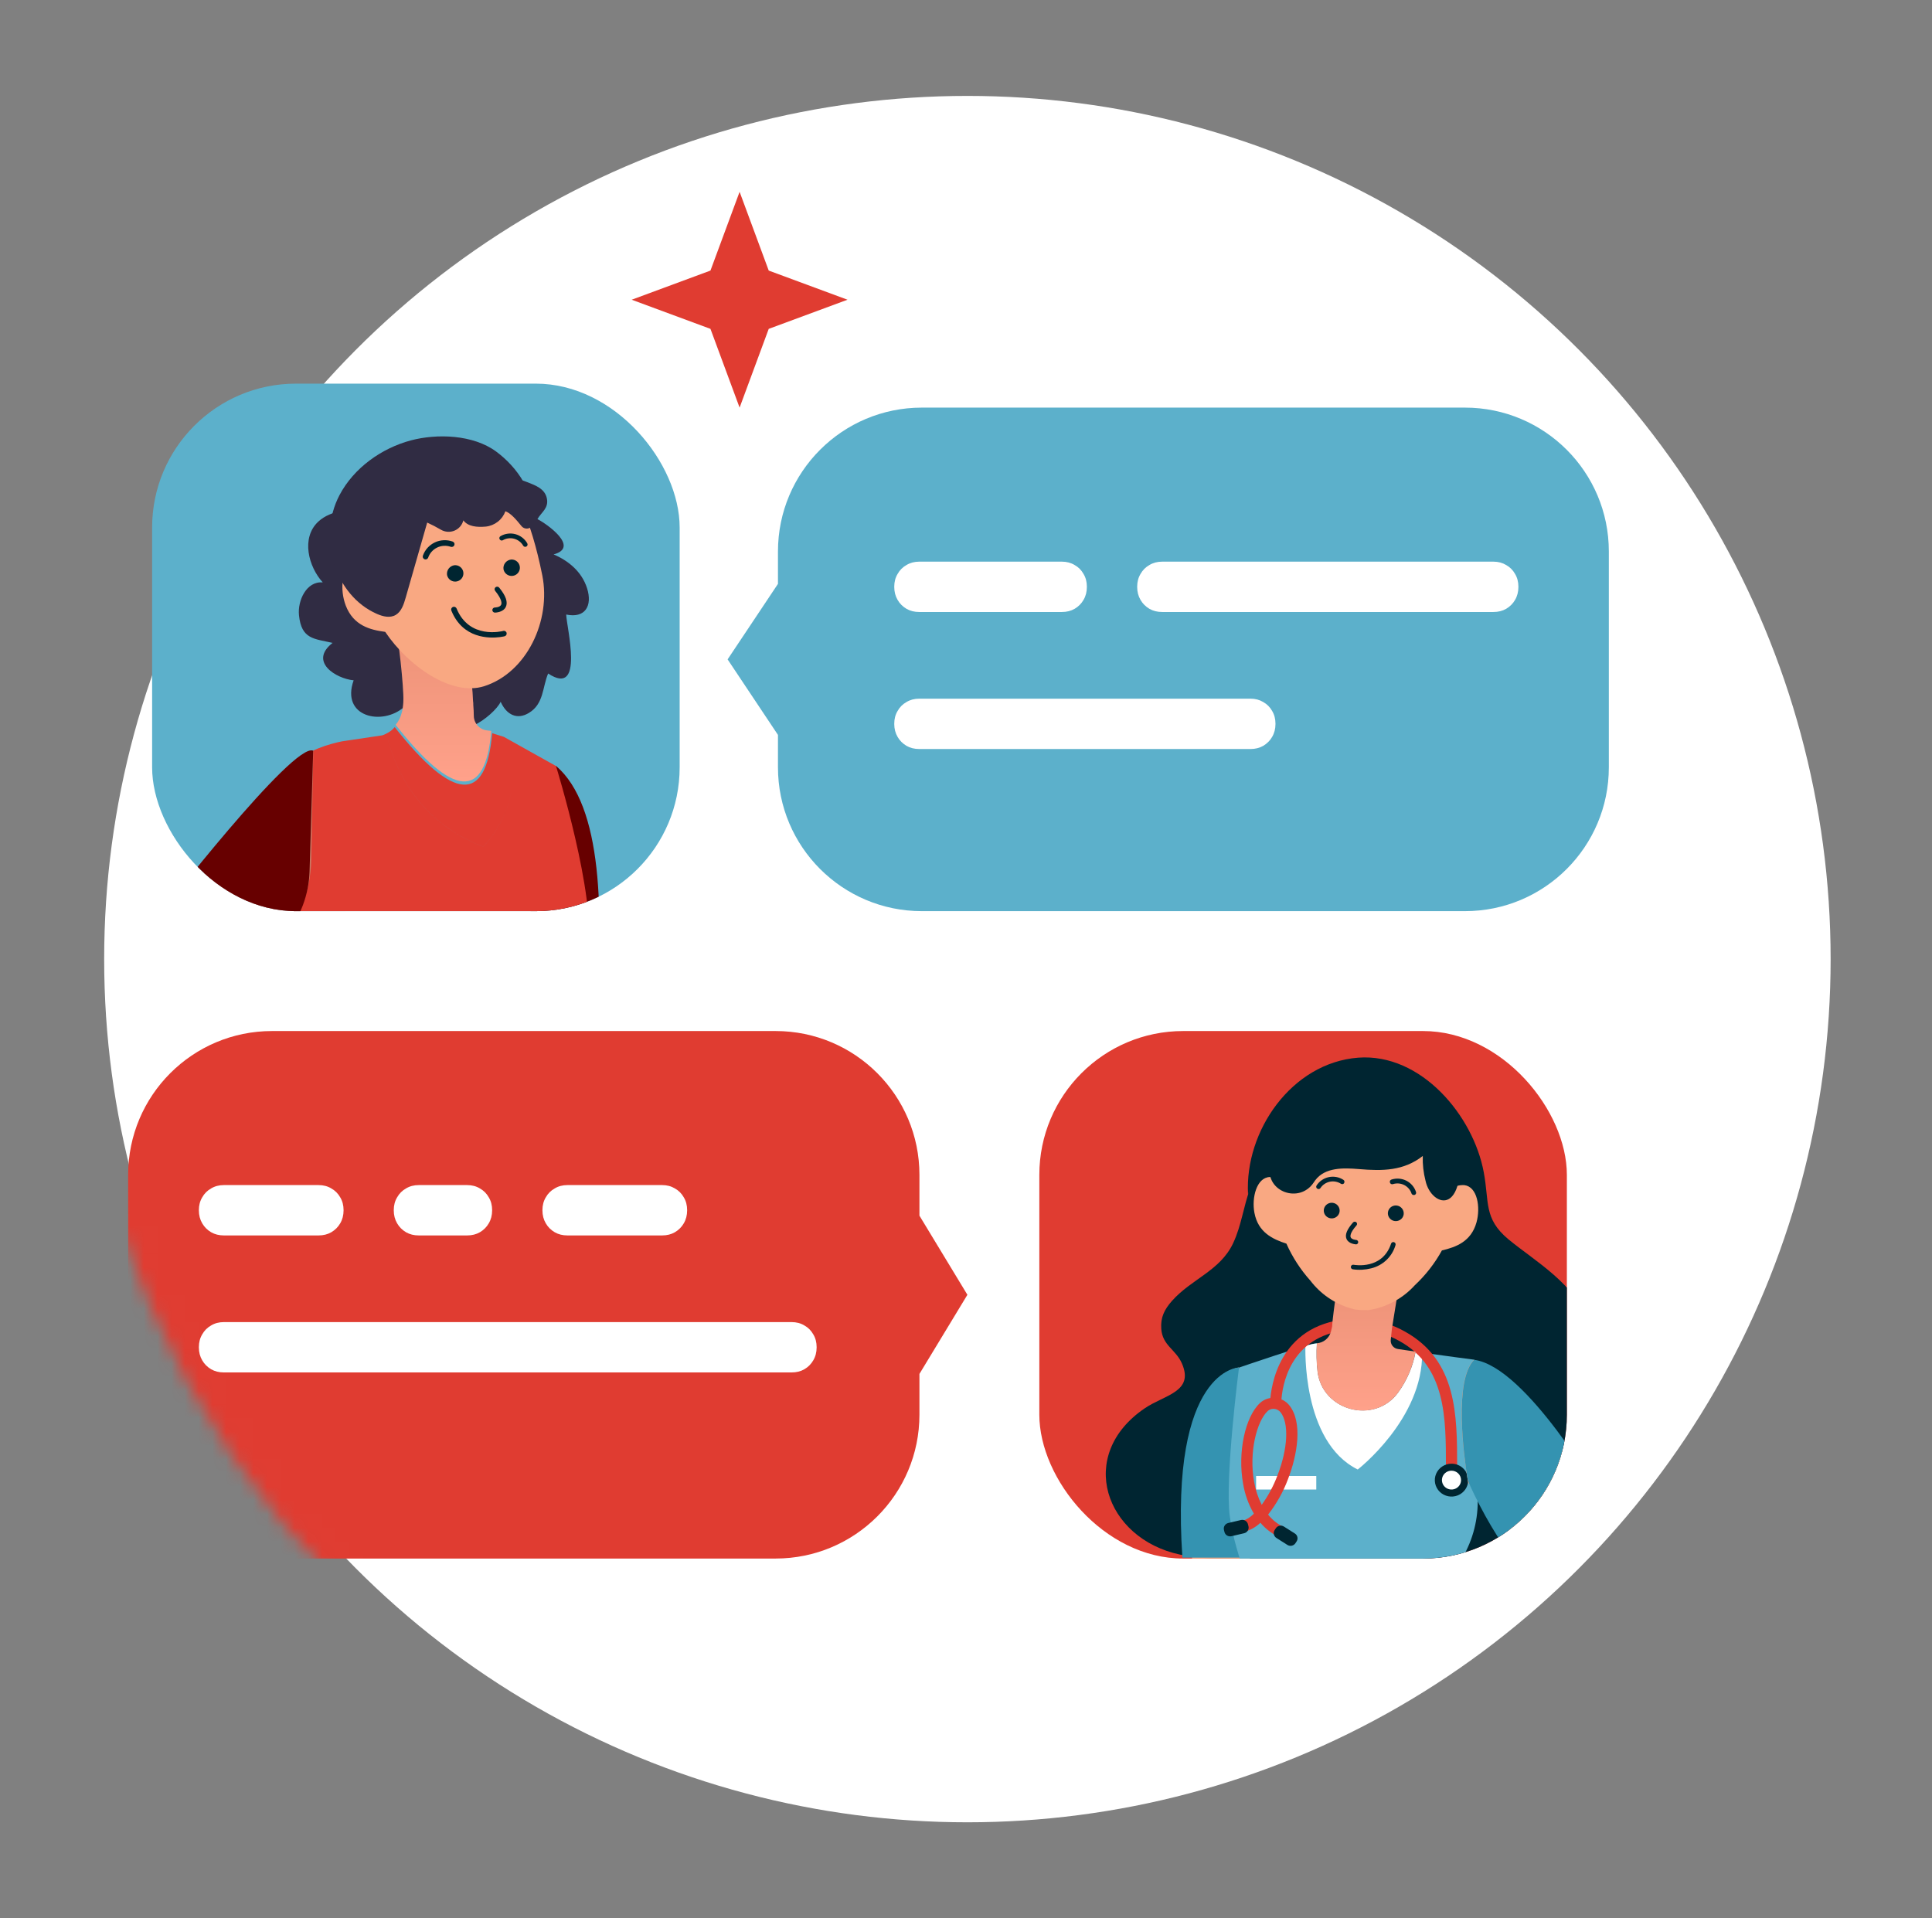
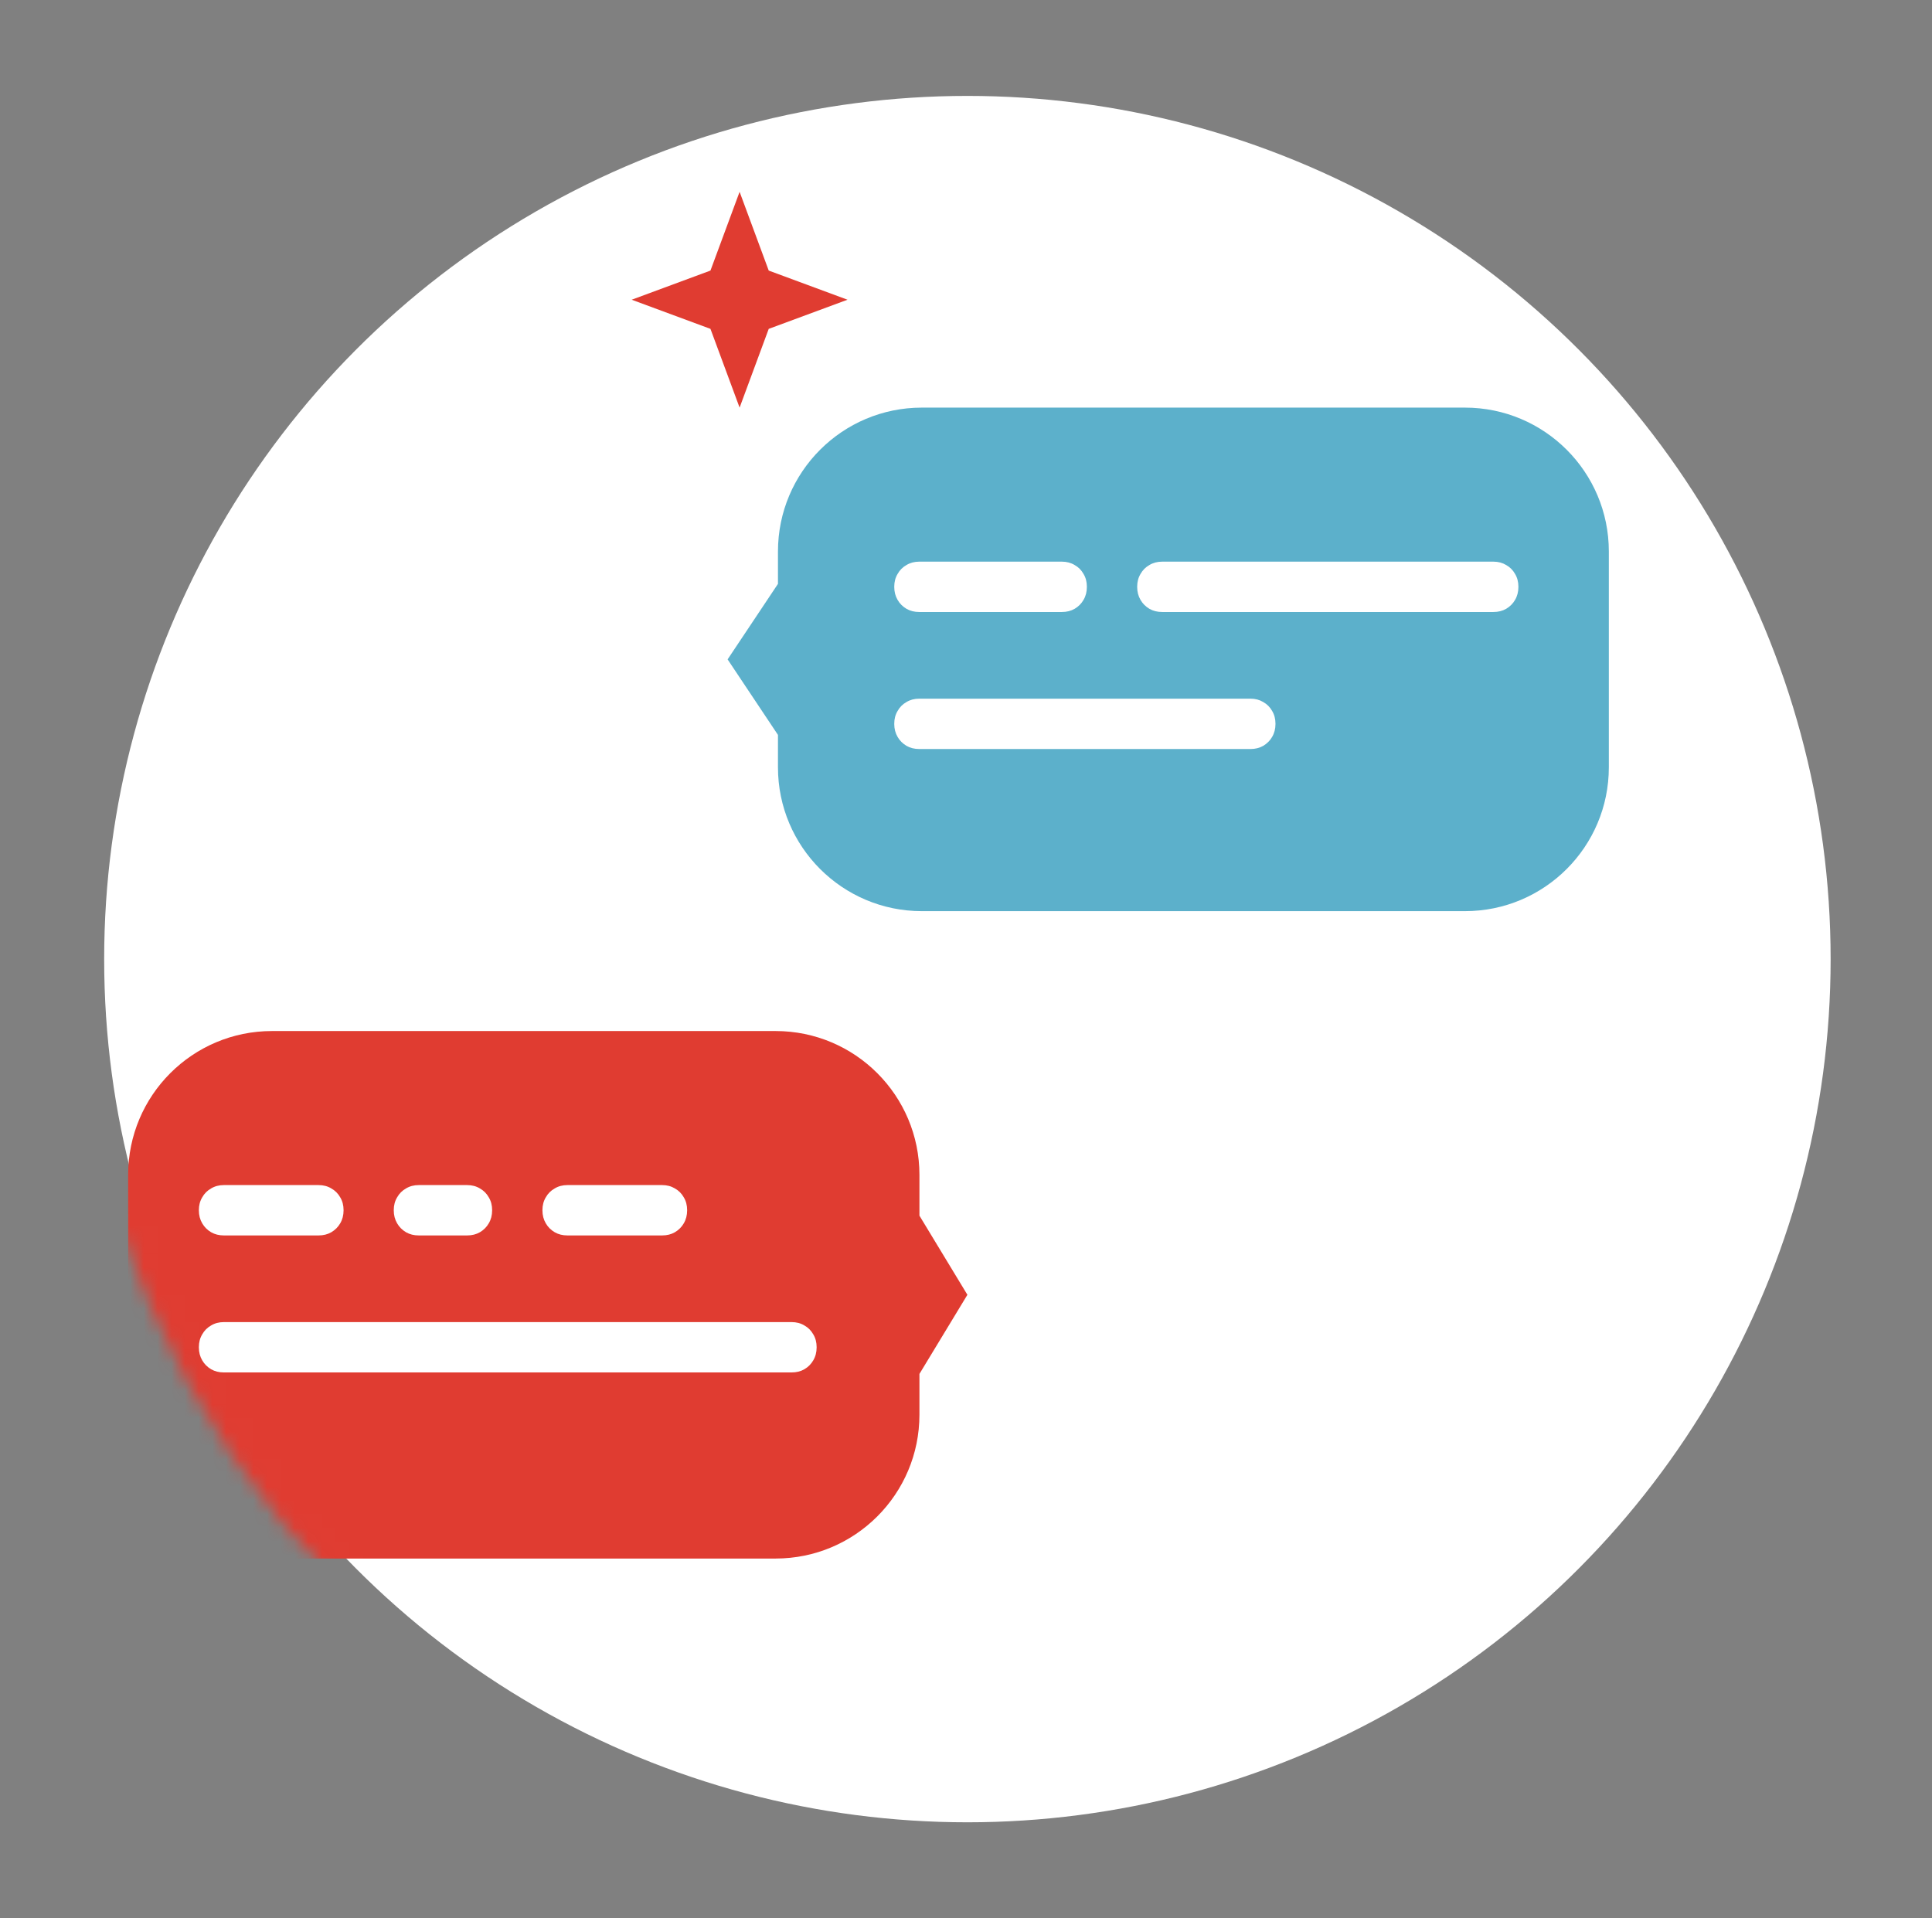
<svg xmlns="http://www.w3.org/2000/svg" width="141" height="140" viewBox="0 0 141 140" fill="none">
  <rect x="0" y="0" width="141" height="140" fill="#808080" stroke="none" />
  <circle cx="70.602" cy="70" r="63" fill="white" />
  <mask id="mask0_3297_14120" style="mask-type:alpha" maskUnits="userSpaceOnUse" x="4" y="5" width="132" height="130">
    <path d="M70.602 133.875C105.879 133.875 134.477 105.277 134.477 70C134.477 34.723 105.879 6.125 70.602 6.125C53.223 6.125 35.457 7.419 22.93 16.125C10.292 24.908 3.22 41.037 6.727 70.053C6.755 105.306 35.342 133.875 70.602 133.875Z" fill="url(#paint0_linear_3297_14120)" stroke="#BDE6F3" stroke-width="1.75" />
  </mask>
  <g mask="url(#mask0_3297_14120)">
    <path d="M65.527 44.13C65.527 43.828 65.597 43.562 65.737 43.331C65.87 43.093 66.055 42.908 66.293 42.775C66.524 42.635 66.79 42.565 67.091 42.565H73.013C73.314 42.565 73.58 42.635 73.811 42.775C74.049 42.908 74.235 43.093 74.368 43.331C74.508 43.562 74.578 43.828 74.578 44.13V44.151C74.578 44.452 74.508 44.721 74.368 44.959C74.235 45.19 74.049 45.376 73.811 45.516C73.58 45.648 73.314 45.715 73.013 45.715H67.091C66.79 45.715 66.524 45.648 66.293 45.516C66.055 45.376 65.87 45.19 65.737 44.959C65.597 44.721 65.527 44.452 65.527 44.151V44.13ZM71.423 44.13C71.423 43.828 71.493 43.562 71.633 43.331C71.766 43.093 71.951 42.908 72.189 42.775C72.42 42.635 72.686 42.565 72.987 42.565H76.011C76.312 42.565 76.578 42.635 76.809 42.775C77.047 42.908 77.233 43.093 77.366 43.331C77.506 43.562 77.576 43.828 77.576 44.13V44.151C77.576 44.452 77.506 44.721 77.366 44.959C77.233 45.19 77.047 45.376 76.809 45.516C76.578 45.648 76.312 45.715 76.011 45.715H72.987C72.686 45.715 72.42 45.648 72.189 45.516C71.951 45.376 71.766 45.19 71.633 44.959C71.493 44.721 71.423 44.452 71.423 44.151V44.13ZM80.723 44.13C80.723 43.828 80.793 43.562 80.933 43.331C81.066 43.093 81.251 42.908 81.489 42.775C81.72 42.635 81.986 42.565 82.287 42.565H88.209C88.51 42.565 88.776 42.635 89.007 42.775C89.245 42.908 89.431 43.093 89.564 43.331C89.704 43.562 89.774 43.828 89.774 44.13V44.151C89.774 44.452 89.704 44.721 89.564 44.959C89.431 45.19 89.245 45.376 89.007 45.516C88.776 45.648 88.51 45.715 88.209 45.715H82.287C81.986 45.715 81.72 45.648 81.489 45.516C81.251 45.376 81.066 45.19 80.933 44.959C80.793 44.721 80.723 44.452 80.723 44.151V44.13ZM86.619 44.13C86.619 43.828 86.689 43.562 86.829 43.331C86.962 43.093 87.147 42.908 87.385 42.775C87.616 42.635 87.882 42.565 88.183 42.565H94.105C94.406 42.565 94.672 42.635 94.903 42.775C95.141 42.908 95.327 43.093 95.46 43.331C95.6 43.562 95.67 43.828 95.67 44.13V44.151C95.67 44.452 95.6 44.721 95.46 44.959C95.327 45.19 95.141 45.376 94.903 45.516C94.672 45.648 94.406 45.715 94.105 45.715H88.183C87.882 45.715 87.616 45.648 87.385 45.516C87.147 45.376 86.962 45.19 86.829 44.959C86.689 44.721 86.619 44.452 86.619 44.151V44.13ZM92.515 44.13C92.515 43.828 92.585 43.562 92.725 43.331C92.858 43.093 93.043 42.908 93.281 42.775C93.512 42.635 93.778 42.565 94.079 42.565H97.103C97.404 42.565 97.67 42.635 97.901 42.775C98.139 42.908 98.325 43.093 98.458 43.331C98.598 43.562 98.668 43.828 98.668 44.13V44.151C98.668 44.452 98.598 44.721 98.458 44.959C98.325 45.19 98.139 45.376 97.901 45.516C97.67 45.648 97.404 45.715 97.103 45.715H94.079C93.778 45.715 93.512 45.648 93.281 45.516C93.043 45.376 92.858 45.19 92.725 44.959C92.585 44.721 92.515 44.452 92.515 44.151V44.13ZM95.519 44.13C95.519 43.828 95.589 43.562 95.729 43.331C95.862 43.093 96.048 42.908 96.286 42.775C96.517 42.635 96.783 42.565 97.084 42.565H103.006C103.307 42.565 103.573 42.635 103.804 42.775C104.042 42.908 104.227 43.093 104.36 43.331C104.5 43.562 104.57 43.828 104.57 44.13V44.151C104.57 44.452 104.5 44.721 104.36 44.959C104.227 45.19 104.042 45.376 103.804 45.516C103.573 45.648 103.307 45.715 103.006 45.715H97.084C96.783 45.715 96.517 45.648 96.286 45.516C96.048 45.376 95.862 45.19 95.729 44.959C95.589 44.721 95.519 44.452 95.519 44.151V44.13ZM65.527 55.13C65.527 54.828 65.597 54.562 65.737 54.331C65.87 54.093 66.055 53.908 66.293 53.775C66.524 53.635 66.79 53.565 67.091 53.565H73.013C73.314 53.565 73.58 53.635 73.811 53.775C74.049 53.908 74.235 54.093 74.368 54.331C74.508 54.562 74.578 54.828 74.578 55.13V55.151C74.578 55.452 74.508 55.721 74.368 55.959C74.235 56.19 74.049 56.376 73.811 56.516C73.58 56.648 73.314 56.715 73.013 56.715H67.091C66.79 56.715 66.524 56.648 66.293 56.516C66.055 56.376 65.87 56.19 65.737 55.959C65.597 55.721 65.527 55.452 65.527 55.151V55.13ZM71.423 55.13C71.423 54.828 71.493 54.562 71.633 54.331C71.766 54.093 71.951 53.908 72.189 53.775C72.42 53.635 72.686 53.565 72.987 53.565H78.909C79.21 53.565 79.476 53.635 79.707 53.775C79.945 53.908 80.131 54.093 80.264 54.331C80.404 54.562 80.474 54.828 80.474 55.13V55.151C80.474 55.452 80.404 55.721 80.264 55.959C80.131 56.19 79.945 56.376 79.707 56.516C79.476 56.648 79.21 56.715 78.909 56.715H72.987C72.686 56.715 72.42 56.648 72.189 56.516C71.951 56.376 71.766 56.19 71.633 55.959C71.493 55.721 71.423 55.452 71.423 55.151V55.13ZM77.319 55.13C77.319 54.828 77.389 54.562 77.529 54.331C77.662 54.093 77.847 53.908 78.085 53.775C78.316 53.635 78.582 53.565 78.883 53.565H81.907C82.208 53.565 82.474 53.635 82.705 53.775C82.943 53.908 83.129 54.093 83.262 54.331C83.402 54.562 83.472 54.828 83.472 55.13V55.151C83.472 55.452 83.402 55.721 83.262 55.959C83.129 56.19 82.943 56.376 82.705 56.516C82.474 56.648 82.208 56.715 81.907 56.715H78.883C78.582 56.715 78.316 56.648 78.085 56.516C77.847 56.376 77.662 56.19 77.529 55.959C77.389 55.721 77.319 55.452 77.319 55.151V55.13ZM80.323 55.13C80.323 54.828 80.393 54.562 80.533 54.331C80.666 54.093 80.851 53.908 81.089 53.775C81.32 53.635 81.586 53.565 81.887 53.565H87.809C88.11 53.565 88.376 53.635 88.607 53.775C88.845 53.908 89.031 54.093 89.164 54.331C89.304 54.562 89.374 54.828 89.374 55.13V55.151C89.374 55.452 89.304 55.721 89.164 55.959C89.031 56.19 88.845 56.376 88.607 56.516C88.376 56.648 88.11 56.715 87.809 56.715H81.887C81.586 56.715 81.32 56.648 81.089 56.516C80.851 56.376 80.666 56.19 80.533 55.959C80.393 55.721 80.323 55.452 80.323 55.151V55.13Z" fill="#002531" />
    <path d="M20.027 91.379C20.027 91.079 20.097 90.812 20.237 90.582C20.37 90.344 20.555 90.158 20.793 90.025C21.024 89.885 21.29 89.815 21.591 89.815H27.513C27.814 89.815 28.08 89.885 28.311 90.025C28.549 90.158 28.735 90.344 28.868 90.582C29.008 90.812 29.078 91.079 29.078 91.379V91.4C29.078 91.701 29.008 91.971 28.868 92.209C28.735 92.44 28.549 92.626 28.311 92.766C28.08 92.898 27.814 92.965 27.513 92.965H21.591C21.29 92.965 21.024 92.898 20.793 92.766C20.555 92.626 20.37 92.44 20.237 92.209C20.097 91.971 20.027 91.701 20.027 91.4V91.379ZM32.218 91.379C32.218 91.079 32.288 90.812 32.428 90.582C32.562 90.344 32.747 90.158 32.985 90.025C33.216 89.885 33.482 89.815 33.783 89.815H36.807C37.108 89.815 37.374 89.885 37.605 90.025C37.843 90.158 38.029 90.344 38.161 90.582C38.301 90.812 38.371 91.079 38.371 91.379V91.4C38.371 91.701 38.301 91.971 38.161 92.209C38.029 92.44 37.843 92.626 37.605 92.766C37.374 92.898 37.108 92.965 36.807 92.965H33.783C33.482 92.965 33.216 92.898 32.985 92.766C32.747 92.626 32.562 92.44 32.428 92.209C32.288 91.971 32.218 91.701 32.218 91.4V91.379ZM41.519 91.379C41.519 91.079 41.589 90.812 41.729 90.582C41.862 90.344 42.047 90.158 42.285 90.025C42.516 89.885 42.782 89.815 43.083 89.815H49.005C49.306 89.815 49.572 89.885 49.803 90.025C50.041 90.158 50.227 90.344 50.36 90.582C50.5 90.812 50.57 91.079 50.57 91.379V91.4C50.57 91.701 50.5 91.971 50.36 92.209C50.227 92.44 50.041 92.626 49.803 92.766C49.572 92.898 49.306 92.965 49.005 92.965H43.083C42.782 92.965 42.516 92.898 42.285 92.766C42.047 92.626 41.862 92.44 41.729 92.209C41.589 91.971 41.519 91.701 41.519 91.4V91.379ZM20.027 102.379C20.027 102.078 20.097 101.812 20.237 101.581C20.37 101.343 20.555 101.158 20.793 101.025C21.024 100.885 21.29 100.815 21.591 100.815H27.513C27.814 100.815 28.08 100.885 28.311 101.025C28.549 101.158 28.735 101.343 28.868 101.581C29.008 101.812 29.078 102.078 29.078 102.379V102.4C29.078 102.701 29.008 102.971 28.868 103.209C28.735 103.44 28.549 103.625 28.311 103.765C28.08 103.898 27.814 103.965 27.513 103.965H21.591C21.29 103.965 21.024 103.898 20.793 103.765C20.555 103.625 20.37 103.44 20.237 103.209C20.097 102.971 20.027 102.701 20.027 102.4V102.379ZM25.923 102.379C25.923 102.078 25.993 101.812 26.133 101.581C26.266 101.343 26.451 101.158 26.689 101.025C26.92 100.885 27.186 100.815 27.487 100.815H30.511C30.812 100.815 31.078 100.885 31.309 101.025C31.547 101.158 31.733 101.343 31.866 101.581C32.006 101.812 32.076 102.078 32.076 102.379V102.4C32.076 102.701 32.006 102.971 31.866 103.209C31.733 103.44 31.547 103.625 31.309 103.765C31.078 103.898 30.812 103.965 30.511 103.965H27.487C27.186 103.965 26.92 103.898 26.689 103.765C26.451 103.625 26.266 103.44 26.133 103.209C25.993 102.971 25.923 102.701 25.923 102.4V102.379ZM28.927 102.379C28.927 102.078 28.997 101.812 29.137 101.581C29.27 101.343 29.456 101.158 29.694 101.025C29.924 100.885 30.191 100.815 30.491 100.815H36.413C36.715 100.815 36.98 100.885 37.212 101.025C37.45 101.158 37.635 101.343 37.768 101.581C37.908 101.812 37.978 102.078 37.978 102.379V102.4C37.978 102.701 37.908 102.971 37.768 103.209C37.635 103.44 37.45 103.625 37.212 103.765C36.98 103.898 36.715 103.965 36.413 103.965H30.491C30.191 103.965 29.924 103.898 29.694 103.765C29.456 103.625 29.27 103.44 29.137 103.209C28.997 102.971 28.927 102.701 28.927 102.4V102.379ZM34.823 102.379C34.823 102.078 34.893 101.812 35.033 101.581C35.166 101.343 35.351 101.158 35.589 101.025C35.82 100.885 36.086 100.815 36.387 100.815H42.309C42.61 100.815 42.876 100.885 43.107 101.025C43.345 101.158 43.531 101.343 43.664 101.581C43.804 101.812 43.874 102.078 43.874 102.379V102.4C43.874 102.701 43.804 102.971 43.664 103.209C43.531 103.44 43.345 103.625 43.107 103.765C42.876 103.898 42.61 103.965 42.309 103.965H36.387C36.086 103.965 35.82 103.898 35.589 103.765C35.351 103.625 35.166 103.44 35.033 103.209C34.893 102.971 34.823 102.701 34.823 102.4V102.379ZM40.719 102.379C40.719 102.078 40.789 101.812 40.929 101.581C41.062 101.343 41.247 101.158 41.485 101.025C41.716 100.885 41.982 100.815 42.283 100.815H48.205C48.506 100.815 48.772 100.885 49.003 101.025C49.241 101.158 49.427 101.343 49.56 101.581C49.7 101.812 49.77 102.078 49.77 102.379V102.4C49.77 102.701 49.7 102.971 49.56 103.209C49.427 103.44 49.241 103.625 49.003 103.765C48.772 103.898 48.506 103.965 48.205 103.965H42.283C41.982 103.965 41.716 103.898 41.485 103.765C41.247 103.625 41.062 103.44 40.929 103.209C40.789 102.971 40.719 102.701 40.719 102.4V102.379ZM46.615 102.379C46.615 102.078 46.685 101.812 46.825 101.581C46.958 101.343 47.143 101.158 47.381 101.025C47.612 100.885 47.878 100.815 48.179 100.815H51.203C51.504 100.815 51.77 100.885 52.001 101.025C52.239 101.158 52.425 101.343 52.558 101.581C52.698 101.812 52.768 102.078 52.768 102.379V102.4C52.768 102.701 52.698 102.971 52.558 103.209C52.425 103.44 52.239 103.625 52.001 103.765C51.77 103.898 51.504 103.965 51.203 103.965H48.179C47.878 103.965 47.612 103.898 47.381 103.765C47.143 103.625 46.958 103.44 46.825 103.209C46.685 102.971 46.615 102.701 46.615 102.4V102.379ZM49.619 102.379C49.619 102.078 49.689 101.812 49.829 101.581C49.962 101.343 50.148 101.158 50.386 101.025C50.617 100.885 50.883 100.815 51.184 100.815H57.106C57.407 100.815 57.673 100.885 57.904 101.025C58.142 101.158 58.327 101.343 58.46 101.581C58.6 101.812 58.67 102.078 58.67 102.379V102.4C58.67 102.701 58.6 102.971 58.46 103.209C58.327 103.44 58.142 103.625 57.904 103.765C57.673 103.898 57.407 103.965 57.106 103.965H51.184C50.883 103.965 50.617 103.898 50.386 103.765C50.148 103.625 49.962 103.44 49.829 103.209C49.689 102.971 49.619 102.701 49.619 102.4V102.379Z" fill="#002531" />
    <path fill-rule="evenodd" clip-rule="evenodd" d="M56.602 75.25C62.401 75.25 67.102 79.951 67.102 85.75V88.725L70.602 94.5L67.102 100.275V103.25C67.102 109.049 62.401 113.75 56.602 113.75H19.852C14.053 113.75 9.352 109.049 9.352 103.25V85.75C9.352 79.951 14.053 75.25 19.852 75.25H56.602Z" fill="#E03C31" />
    <g clip-path="url(#clip0_3297_14120)">
      <rect x="11.102" y="28" width="38.5" height="38.5" rx="10.5" fill="#5CB0CB" />
      <path d="M23.555 42.508C22.504 41.348 21.963 39.258 23.223 38.076C24.19 37.177 25.621 37.244 26.787 36.874C28.872 36.209 31.002 36.037 33.162 36.037C34.543 36.037 36.175 36.168 37.271 35.151L35.354 34.267C36.207 34.599 37.504 34.804 38.501 35.197C39.064 35.422 39.771 35.663 39.912 36.382C40.053 37.101 39.523 37.367 39.223 37.886C39.862 38.209 42.359 39.937 40.403 40.464C41.447 40.905 42.449 41.695 42.843 42.926C43.26 44.236 42.687 45.142 41.323 44.852C41.34 45.76 42.689 50.926 40.004 49.156C39.58 50.158 39.694 51.371 38.605 52.029C37.747 52.556 36.964 52.177 36.539 51.219C36.071 52.243 32.884 54.575 32.966 52.007C32.222 52.452 31.959 53.442 30.836 53.356C29.971 53.289 29.157 52.617 29.482 51.608C27.907 52.992 24.852 52.346 25.809 49.653C24.527 49.532 22.514 48.296 24.272 46.922C22.938 46.61 21.996 46.676 21.82 44.898C21.713 43.827 22.37 42.399 23.555 42.508Z" fill="#302C43" />
      <path d="M40.585 55.904C43.96 58.795 44.127 66.578 43.388 74.824L31.614 133.611L30.553 137.96L41.825 80.398C41.448 80.473 41.059 80.464 40.687 80.372C40.313 80.279 39.966 80.106 39.669 79.864C39.371 79.622 39.132 79.318 38.968 78.973C38.803 78.628 38.718 78.251 38.718 77.869V56.574L40.585 55.904Z" fill="#670000" />
      <path d="M35.853 53.346L35.548 53.309C35.36 53.292 35.18 53.224 35.028 53.112C34.89 53.013 34.778 52.883 34.7 52.732C34.622 52.582 34.58 52.415 34.579 52.246C34.579 51.982 34.562 51.719 34.542 51.46C34.542 51.359 34.542 51.261 34.522 51.16C34.507 50.761 34.48 50.37 34.44 49.986L34.247 47.89L28.791 45.674C29.076 46.196 29.476 50.311 29.438 51.113C29.438 51.325 29.409 51.554 29.376 51.793C29.361 51.862 29.347 51.923 29.327 51.985C29.249 52.321 29.096 52.635 28.878 52.903C33.081 58.244 35.425 58.426 35.853 53.346Z" fill="url(#paint1_linear_3297_14120)" />
      <path style="mix-blend-mode:multiply" opacity="0.29" d="M17.376 104.358H19.754C21.616 98.246 24.297 92.566 26.38 88.6C28.369 84.805 28.868 80.412 27.781 76.272L22.286 55.227L22.092 56.116C22.092 56.153 22.092 56.188 22.092 56.225C22.253 58.052 22.434 59.918 22.092 61.678C21.844 63.099 21.408 64.478 21.177 65.899C20.898 67.753 21.147 69.648 21.896 71.37C22.281 72.31 23.593 78.51 24.329 82.068C24.389 82.383 24.428 82.702 24.446 83.023C24.482 83.862 24.344 84.7 24.041 85.485C23.883 85.9 23.679 86.296 23.434 86.667L23.332 86.822C23.332 86.822 17.371 96.008 17.376 104.358Z" fill="url(#paint2_linear_3297_14120)" />
      <path d="M36.539 63.365H42.059V64.751H36.539V63.365Z" fill="white" />
      <path d="M25.232 44.192C24.793 43.04 24.902 41.425 25.889 41.203C26.232 41.149 26.583 41.201 26.896 41.351C27.174 37.862 29.177 33.75 31.642 33.184C34.866 32.46 37.911 33.676 39.577 41.991C40.234 45.285 38.452 49.092 35.325 50.086C32.976 50.825 29.812 48.646 28.113 46.117C27.002 45.97 25.79 45.654 25.232 44.192Z" fill="#F9A882" />
      <path d="M36.496 46.497C36.7 46.47 36.821 46.438 36.828 46.438C36.88 46.423 36.924 46.389 36.951 46.343C36.978 46.297 36.985 46.243 36.972 46.191C36.966 46.166 36.955 46.141 36.938 46.12C36.922 46.099 36.902 46.081 36.879 46.067C36.856 46.054 36.83 46.045 36.804 46.042C36.777 46.039 36.75 46.041 36.724 46.049C36.625 46.076 34.245 46.672 33.322 44.411C33.302 44.361 33.262 44.321 33.212 44.3C33.162 44.278 33.105 44.278 33.054 44.298C33.004 44.318 32.963 44.358 32.942 44.407C32.92 44.457 32.92 44.514 32.94 44.564C33.776 46.622 35.718 46.598 36.496 46.497Z" fill="#002531" />
      <path d="M32.625 41.954C32.645 42.068 32.699 42.173 32.778 42.258C32.858 42.343 32.961 42.402 33.074 42.43C33.188 42.457 33.307 42.452 33.417 42.413C33.527 42.375 33.623 42.306 33.695 42.214C33.766 42.122 33.809 42.012 33.818 41.897C33.828 41.781 33.803 41.666 33.748 41.564C33.692 41.462 33.608 41.378 33.505 41.323C33.403 41.267 33.286 41.243 33.17 41.252C33.004 41.274 32.854 41.359 32.751 41.491C32.649 41.623 32.603 41.789 32.625 41.954Z" fill="#002531" />
      <path d="M36.746 41.54C36.766 41.654 36.82 41.76 36.899 41.844C36.979 41.929 37.082 41.989 37.195 42.016C37.309 42.044 37.428 42.038 37.538 42C37.648 41.962 37.745 41.892 37.816 41.801C37.887 41.709 37.93 41.599 37.94 41.483C37.949 41.368 37.924 41.252 37.869 41.15C37.813 41.048 37.729 40.965 37.627 40.909C37.524 40.854 37.407 40.829 37.291 40.839C37.125 40.86 36.975 40.946 36.872 41.078C36.77 41.209 36.724 41.375 36.746 41.54Z" fill="#002531" />
      <path d="M31.062 40.831C31.102 40.83 31.14 40.817 31.172 40.795C31.205 40.773 31.23 40.742 31.246 40.706C31.3 40.545 31.386 40.396 31.499 40.269C31.612 40.141 31.749 40.037 31.903 39.963C32.057 39.889 32.224 39.846 32.394 39.836C32.565 39.827 32.736 39.851 32.897 39.908C32.949 39.925 33.005 39.922 33.054 39.9C33.103 39.877 33.141 39.835 33.16 39.785C33.169 39.76 33.173 39.733 33.172 39.707C33.17 39.68 33.164 39.654 33.152 39.63C33.141 39.606 33.124 39.584 33.105 39.567C33.084 39.549 33.061 39.535 33.036 39.526C32.826 39.451 32.603 39.417 32.38 39.428C32.157 39.438 31.938 39.492 31.736 39.587C31.535 39.683 31.354 39.816 31.204 39.981C31.055 40.146 30.94 40.339 30.866 40.548C30.846 40.598 30.846 40.654 30.867 40.704C30.888 40.754 30.928 40.793 30.978 40.814C31.004 40.826 31.033 40.832 31.062 40.831Z" fill="#002531" />
      <path d="M36.51 39.411C36.535 39.432 36.566 39.445 36.599 39.449C36.632 39.452 36.665 39.446 36.694 39.43C36.818 39.358 36.954 39.312 37.096 39.293C37.238 39.273 37.382 39.283 37.521 39.319C37.659 39.356 37.789 39.419 37.902 39.506C38.016 39.593 38.111 39.701 38.182 39.824C38.204 39.864 38.241 39.893 38.285 39.905C38.329 39.917 38.376 39.912 38.416 39.889C38.456 39.867 38.485 39.83 38.498 39.787C38.51 39.743 38.504 39.696 38.482 39.657C38.39 39.494 38.267 39.352 38.119 39.237C37.971 39.122 37.802 39.038 37.621 38.988C37.441 38.939 37.252 38.925 37.066 38.949C36.88 38.972 36.7 39.032 36.538 39.125C36.517 39.135 36.499 39.149 36.484 39.166C36.47 39.183 36.458 39.202 36.451 39.224C36.444 39.245 36.441 39.267 36.443 39.29C36.444 39.312 36.451 39.334 36.461 39.354C36.473 39.376 36.49 39.395 36.51 39.411Z" fill="#002531" />
      <path d="M36.121 44.711C36.071 44.711 36.023 44.692 35.987 44.657C35.952 44.621 35.932 44.574 35.932 44.524C35.932 44.475 35.952 44.427 35.987 44.392C36.023 44.357 36.071 44.337 36.121 44.337C36.121 44.337 36.483 44.337 36.575 44.135C36.617 44.047 36.659 43.771 36.136 43.121C36.12 43.102 36.109 43.08 36.102 43.056C36.095 43.033 36.093 43.008 36.096 42.984C36.098 42.96 36.106 42.936 36.118 42.915C36.13 42.894 36.146 42.875 36.165 42.86C36.184 42.844 36.207 42.833 36.23 42.826C36.254 42.819 36.279 42.816 36.304 42.819C36.328 42.821 36.352 42.829 36.374 42.84C36.396 42.852 36.415 42.868 36.431 42.887C36.927 43.495 37.08 43.956 36.914 44.298C36.718 44.704 36.145 44.711 36.121 44.711Z" fill="#002531" />
      <path fill-rule="evenodd" clip-rule="evenodd" d="M35.268 61.787C30.309 59.896 28.712 55.794 28.201 53.536L28.335 53.465C28.515 53.362 28.674 53.228 28.806 53.068C33.093 58.5 35.479 58.682 35.918 53.511L36.781 53.782C36.781 53.783 36.782 53.784 36.782 53.785L40.577 55.907C40.577 55.907 43.548 65.524 42.893 69.203C42.4 71.977 40.397 80.696 39.39 83.614C39.283 83.875 39.21 84.091 39.156 84.249C39.151 84.263 39.146 84.277 39.142 84.291C39.066 84.492 39.03 84.706 39.038 84.921C39.054 85.291 39.18 85.648 39.4 85.948C39.425 85.981 39.451 86.016 39.478 86.053C39.51 86.098 39.545 86.145 39.583 86.194C41.406 88.769 45.133 97.847 44.902 104.357H17.376C17.371 96.008 23.345 86.819 23.345 86.819L23.447 86.664C23.692 86.293 23.896 85.897 24.054 85.482C24.357 84.698 24.494 83.86 24.459 83.02C24.441 82.7 24.402 82.38 24.342 82.065C23.605 78.507 22.294 72.307 21.909 71.367C21.16 69.645 20.911 67.75 21.19 65.896C21.31 65.156 21.486 64.427 21.662 63.698C21.824 63.027 21.986 62.356 22.105 61.676C22.437 59.969 22.277 58.164 22.12 56.391C22.115 56.335 22.11 56.278 22.105 56.222V56.114C22.091 55.806 22.158 55.499 22.299 55.225C22.581 54.658 24.746 54.109 25.205 54.07L27.895 53.669C28.001 53.636 28.104 53.592 28.201 53.538C28.711 55.796 30.308 59.898 35.268 61.789C35.268 61.789 37.019 60.095 37.355 57.501C37.018 60.094 35.268 61.787 35.268 61.787Z" fill="#E03C31" />
      <path d="M24.776 36.138C25.833 34.132 27.869 32.706 29.984 32.142C31.898 31.635 34.527 31.716 36.211 32.957C37.746 34.087 39.068 35.991 38.939 38.084C38.939 38.187 38.907 38.288 38.846 38.372C38.785 38.457 38.7 38.52 38.601 38.553C38.502 38.586 38.395 38.587 38.295 38.556C38.196 38.525 38.108 38.464 38.046 38.381C37.669 37.916 37.275 37.453 36.885 37.313C36.776 37.614 36.585 37.878 36.333 38.076C36.08 38.274 35.777 38.398 35.457 38.433C34.802 38.492 34.163 38.433 33.815 37.98C33.774 38.146 33.694 38.3 33.582 38.43C33.47 38.56 33.329 38.662 33.17 38.728C33.012 38.794 32.84 38.823 32.668 38.811C32.496 38.8 32.33 38.749 32.181 38.662C31.856 38.471 31.521 38.297 31.177 38.14L29.61 43.611C29.471 44.103 29.297 44.633 28.883 44.879C28.469 45.125 27.948 45 27.507 44.805C24.429 43.458 23.142 39.255 24.776 36.138Z" fill="#302C43" />
      <path d="M7.96 75.932C11.328 79.583 16.639 82.188 23.072 84.183C23.072 84.183 22.663 86.381 26.913 86.219C27.116 86.21 27.314 86.152 27.491 86.051C27.573 86.003 27.651 85.948 27.724 85.886L27.816 85.795C27.88 85.731 27.95 85.655 28.017 85.576C28.084 85.497 28.126 85.453 28.185 85.384C28.331 85.21 28.465 85.026 28.587 84.835C28.637 84.761 28.679 84.69 28.718 84.616C28.939 84.205 29.046 83.786 28.852 83.466C28.56 82.974 27.999 82.407 27.04 81.743C27.04 81.743 24.919 80.295 24.212 81.233L23.907 81.678L14.98 74.506L20.041 69.225C21.717 67.477 22.671 65.169 22.717 62.757L22.866 54.799C21.626 55.109 11.985 67.415 7.92 72.152C7.481 72.688 7.245 73.359 7.252 74.049C7.259 74.74 7.51 75.406 7.96 75.932Z" fill="#C97A65" />
      <path d="M22.857 54.791L22.592 63.606C22.539 65.296 21.929 66.922 20.856 68.235L16.844 73.159L11.572 66.841C11.572 66.841 21.422 54.112 22.857 54.791Z" fill="#670000" />
    </g>
    <g clip-path="url(#clip1_3297_14120)">
      <rect x="75.852" y="75.25" width="38.5" height="38.5" rx="10.5" fill="#E03C31" />
      <path d="M91.243 86.723C90.744 88.058 90.608 89.436 89.993 90.74C89.047 92.747 86.956 93.342 85.536 94.941C84.975 95.576 84.693 96.148 84.751 96.983C84.838 98.215 85.816 98.481 86.263 99.523C87.157 101.591 84.995 101.798 83.55 102.781C78.516 106.193 80.641 112.295 86.12 113.462C88.884 114.052 91.263 113.414 93.703 115.132C95.79 116.603 97.104 117.839 99.741 118.216C102.282 118.578 104.861 118.604 107.409 118.293C110.274 117.909 111.741 116.196 114.317 115.306C116.33 114.607 119 115.967 120.539 114.394C121.88 113.026 122.493 110.052 121.154 108.62C119.11 106.44 116.256 105.896 115.666 102.605C115.297 100.552 116.113 98.419 115.713 96.391C115.203 93.862 111.936 91.985 110.077 90.443C108.268 88.928 108.697 87.734 108.288 85.564C107.528 81.427 103.715 76.848 99.119 77.194C94.269 77.57 90.829 82.544 91.084 87.163" fill="#002531" />
      <path d="M90.415 99.805C90.415 99.805 87.385 100.212 87.385 104.838L86.73 119.85L80.081 139.47C79.83 140.21 79.702 140.986 79.701 141.767V146.331L83.022 148.975C83.022 148.975 83.751 148.576 80.998 146.331L81.159 142.743C81.159 142.743 81.647 146.093 82.213 146.093C82.588 146.056 82.496 143.761 82.461 141.736C82.456 141.509 82.406 141.284 82.313 141.076L81.87 140.115L90.27 124.321C91.184 122.607 91.611 120.682 91.504 118.748L90.415 99.805Z" fill="#F9A882" />
      <path d="M90.416 99.805C90.416 99.805 85.369 99.915 86.293 113.682H91.396L90.416 99.805Z" fill="#3493B1" />
      <path d="M110.359 137.659C104.469 139.624 97.937 140.891 92.395 139.589C90.343 139.137 88.412 138.26 86.731 137.016C86.731 137.016 88.953 129.141 91.254 123.218C91.672 122.061 91.877 120.841 91.861 119.614C91.693 116.294 90.179 113.858 89.752 110.658C89.38 107.915 90.423 99.813 90.423 99.813C90.423 99.813 95.566 98.051 96.013 98.051C96.042 98.053 96.072 98.053 96.101 98.051C96.056 98.739 96.072 99.428 96.15 100.113C96.499 102.977 100.294 103.994 102.022 101.655C102.675 100.761 103.116 99.733 103.31 98.648L103.787 98.719L103.972 98.747C105.236 98.93 107.593 99.236 107.593 99.236C107.394 101.186 106.911 103.278 107.193 105.234C107.363 106.395 107.667 107.547 107.799 108.715C107.965 110.246 107.691 111.793 107.007 113.178C106.188 114.94 105.459 116.946 105.265 118.905C104.847 123.09 106.698 126.855 108.212 130.676C109.088 132.953 109.805 135.286 110.359 137.659Z" fill="#5CB0CB" />
      <path d="M96.064 107.724H91.672V108.713H96.064V107.724Z" fill="white" />
-       <path d="M103.786 98.721C103.871 103.548 99.09 107.251 99.09 107.251C94.977 105.224 95.272 98.235 95.272 98.235C95.543 98.141 95.823 98.078 96.109 98.045C96.064 98.733 96.08 99.422 96.158 100.107C96.507 102.971 100.302 103.988 102.03 101.649C102.683 100.755 103.124 99.727 103.318 98.642L103.786 98.721Z" fill="white" />
+       <path d="M103.786 98.721C103.871 103.548 99.09 107.251 99.09 107.251C94.977 105.224 95.272 98.235 95.272 98.235C95.543 98.141 95.823 98.078 96.109 98.045C96.064 98.733 96.08 99.422 96.158 100.107C96.507 102.971 100.302 103.988 102.03 101.649C102.683 100.755 103.124 99.727 103.318 98.642L103.786 98.721" fill="white" />
      <path d="M105.526 107.25V107.048C105.526 103.464 105.526 99.761 102.142 97.88C101.354 97.433 100.478 97.157 99.572 97.071C98.667 96.985 97.754 97.091 96.893 97.382C93.523 98.547 93.508 102.281 93.508 102.448H92.691C92.691 102.404 92.691 97.983 96.625 96.626C97.595 96.299 98.625 96.18 99.645 96.277C100.666 96.374 101.654 96.685 102.542 97.188C106.328 99.3 106.344 103.243 106.344 107.054V107.259L105.526 107.25Z" fill="#E03C31" />
      <path d="M107.152 108.025C107.153 108.263 107.082 108.495 106.948 108.693C106.814 108.891 106.624 109.045 106.402 109.136C106.179 109.227 105.934 109.251 105.697 109.205C105.461 109.159 105.243 109.045 105.073 108.877C104.902 108.71 104.786 108.496 104.738 108.263C104.691 108.03 104.715 107.788 104.807 107.569C104.9 107.349 105.056 107.162 105.256 107.03C105.457 106.898 105.692 106.827 105.934 106.827C106.256 106.827 106.566 106.953 106.795 107.178C107.023 107.403 107.152 107.707 107.152 108.025Z" fill="#002531" />
      <path d="M106.63 108.025C106.63 108.161 106.589 108.294 106.512 108.407C106.436 108.52 106.327 108.608 106.199 108.66C106.072 108.712 105.931 108.726 105.796 108.699C105.661 108.673 105.536 108.607 105.439 108.511C105.341 108.415 105.275 108.293 105.248 108.159C105.221 108.026 105.235 107.888 105.287 107.762C105.34 107.637 105.43 107.529 105.544 107.454C105.659 107.378 105.794 107.338 105.932 107.338C106.024 107.338 106.115 107.355 106.199 107.39C106.284 107.424 106.361 107.475 106.426 107.539C106.491 107.603 106.542 107.679 106.577 107.762C106.612 107.846 106.63 107.935 106.63 108.025Z" fill="white" />
      <path d="M93.5 112.257C92.914 112.004 92.396 111.621 91.986 111.138C91.628 111.481 91.182 111.721 90.695 111.832L90.541 111.043C90.911 110.947 91.247 110.75 91.509 110.475C91.116 109.798 90.849 109.056 90.722 108.286C90.317 106.012 90.859 103.426 91.954 102.4C92.101 102.264 92.275 102.161 92.465 102.096C92.655 102.031 92.857 102.006 93.057 102.023C93.263 102.038 93.464 102.097 93.646 102.194C93.828 102.291 93.987 102.425 94.112 102.587C95.081 103.834 94.687 106.184 93.996 107.964C93.649 108.891 93.16 109.761 92.547 110.543C92.885 110.968 93.325 111.304 93.826 111.521L93.5 112.257ZM92.936 102.823C92.781 102.822 92.631 102.879 92.518 102.984C91.726 103.724 91.138 105.975 91.525 108.147C91.626 108.731 91.814 109.297 92.082 109.828C92.561 109.164 92.948 108.441 93.234 107.678C93.992 105.724 94.083 103.873 93.457 103.074C93.4 103.003 93.329 102.944 93.248 102.901C93.166 102.858 93.077 102.832 92.985 102.825L92.936 102.823Z" fill="#E03C31" />
-       <path d="M94.501 111.922L93.699 111.414C93.502 111.289 93.239 111.346 93.112 111.54L93.027 111.67C92.9 111.864 92.958 112.123 93.155 112.248L93.956 112.756C94.154 112.881 94.416 112.824 94.543 112.63L94.628 112.5C94.755 112.306 94.698 112.047 94.501 111.922Z" fill="#002531" />
      <path d="M90.566 110.938L89.64 111.156C89.412 111.21 89.271 111.436 89.326 111.661L89.362 111.811C89.417 112.036 89.646 112.174 89.874 112.12L90.801 111.902C91.029 111.848 91.17 111.622 91.115 111.397L91.078 111.247C91.024 111.022 90.794 110.884 90.566 110.938Z" fill="#002531" />
      <path d="M102.026 98.459C101.869 98.436 101.727 98.355 101.629 98.232C101.531 98.109 101.484 97.954 101.498 97.798L101.583 96.979L101.941 94.761L97.62 93.543C97.62 93.543 97.298 95.939 97.269 96.263C97.249 96.448 97.227 96.635 97.22 96.82L97.14 97.159C97.084 97.396 96.954 97.608 96.768 97.767C96.582 97.925 96.349 98.021 96.104 98.04V98.054C96.057 98.74 96.074 99.43 96.153 100.113C96.504 102.977 100.297 103.995 102.026 101.655C102.68 100.762 103.12 99.734 103.312 98.648L102.026 98.459Z" fill="url(#paint3_linear_3297_14120)" />
      <path d="M92.663 85.905C92.985 85.914 93.297 86.019 93.557 86.205C94.087 84.292 95.078 82.534 96.447 81.081C96.919 80.485 97.549 80.028 98.267 79.76C98.605 79.606 98.969 79.516 99.34 79.493C99.581 79.481 99.822 79.481 100.063 79.493C100.3 79.493 100.539 79.517 100.783 79.548C101.15 79.603 101.504 79.724 101.827 79.905C102.518 80.232 103.106 80.739 103.527 81.37C104.76 82.934 105.59 84.769 105.946 86.718C106.227 86.553 106.551 86.476 106.877 86.498C107.82 86.619 108.064 88.11 107.756 89.218C107.362 90.624 106.255 91.022 105.233 91.262C104.711 92.209 104.041 93.069 103.247 93.811C102.443 94.697 101.374 95.31 100.195 95.56L100.09 95.58C100.023 95.58 99.955 95.608 99.886 95.617C99.817 95.626 99.792 95.617 99.745 95.617H99.629C99.537 95.617 99.448 95.617 99.356 95.617C99.264 95.617 99.177 95.604 99.088 95.593L98.969 95.578C98.924 95.578 98.877 95.578 98.831 95.558C98.784 95.538 98.699 95.52 98.632 95.503L98.529 95.474C97.375 95.126 96.363 94.425 95.639 93.474C94.915 92.667 94.322 91.754 93.884 90.767C92.886 90.441 91.817 89.95 91.549 88.516C91.339 87.41 91.71 85.945 92.663 85.905Z" fill="#F9A882" />
-       <path d="M100.074 92.569C100.495 92.465 100.881 92.254 101.193 91.955C101.504 91.657 101.73 91.283 101.847 90.871C101.861 90.828 101.857 90.782 101.837 90.742C101.816 90.703 101.78 90.673 101.737 90.659C101.694 90.645 101.648 90.649 101.607 90.669C101.567 90.689 101.537 90.725 101.523 90.767C100.89 92.683 98.875 92.322 98.79 92.309C98.768 92.304 98.745 92.304 98.723 92.308C98.701 92.313 98.68 92.321 98.661 92.334C98.643 92.346 98.626 92.362 98.614 92.38C98.602 92.399 98.593 92.419 98.589 92.441C98.581 92.485 98.59 92.53 98.615 92.567C98.64 92.604 98.679 92.63 98.723 92.639C99.173 92.706 99.633 92.681 100.074 92.569Z" fill="#002531" />
      <path d="M102.444 88.617C102.431 88.729 102.384 88.835 102.31 88.921C102.236 89.007 102.137 89.069 102.027 89.1C101.917 89.131 101.8 89.129 101.691 89.095C101.582 89.06 101.486 88.995 101.415 88.906C101.344 88.818 101.3 88.711 101.291 88.599C101.282 88.486 101.306 88.373 101.362 88.275C101.417 88.176 101.501 88.096 101.603 88.044C101.705 87.993 101.82 87.972 101.934 87.985C102.086 88.003 102.225 88.079 102.32 88.198C102.416 88.316 102.46 88.467 102.444 88.617Z" fill="#002531" />
      <path d="M97.766 88.419C97.753 88.531 97.706 88.637 97.632 88.723C97.558 88.809 97.46 88.871 97.35 88.902C97.24 88.933 97.123 88.931 97.013 88.897C96.904 88.862 96.808 88.797 96.737 88.709C96.666 88.62 96.623 88.513 96.613 88.401C96.604 88.288 96.629 88.176 96.684 88.077C96.74 87.978 96.824 87.898 96.925 87.847C97.027 87.795 97.142 87.774 97.256 87.787C97.332 87.795 97.405 87.818 97.472 87.855C97.538 87.891 97.597 87.94 97.644 87.999C97.691 88.058 97.727 88.125 97.747 88.197C97.768 88.269 97.775 88.345 97.766 88.419Z" fill="#002531" />
      <path d="M103.223 87.212H103.241C103.263 87.204 103.282 87.192 103.299 87.176C103.315 87.161 103.329 87.142 103.338 87.122C103.347 87.101 103.352 87.079 103.352 87.057C103.352 87.034 103.348 87.012 103.34 86.991C103.283 86.816 103.192 86.653 103.071 86.512C102.951 86.372 102.803 86.256 102.636 86.172C102.47 86.088 102.288 86.038 102.102 86.024C101.915 86.01 101.728 86.032 101.551 86.09C101.528 86.097 101.507 86.108 101.49 86.123C101.472 86.138 101.457 86.156 101.447 86.177C101.437 86.198 101.431 86.22 101.43 86.243C101.429 86.266 101.433 86.289 101.441 86.311C101.447 86.333 101.458 86.354 101.473 86.372C101.488 86.39 101.507 86.404 101.528 86.415C101.549 86.425 101.572 86.431 101.596 86.432C101.619 86.433 101.643 86.429 101.665 86.421C101.8 86.379 101.943 86.364 102.085 86.376C102.226 86.389 102.364 86.429 102.49 86.494C102.616 86.559 102.727 86.648 102.818 86.755C102.909 86.863 102.978 86.987 103.02 87.121C103.037 87.158 103.067 87.187 103.105 87.203C103.142 87.22 103.184 87.223 103.223 87.212Z" fill="#002531" />
      <path d="M98.103 86.341V86.326C98.122 86.288 98.126 86.244 98.114 86.203C98.102 86.163 98.075 86.128 98.038 86.106C97.882 86.006 97.708 85.937 97.525 85.904C97.342 85.871 97.154 85.874 96.972 85.913C96.79 85.952 96.618 86.026 96.466 86.131C96.313 86.236 96.183 86.37 96.084 86.524C96.072 86.543 96.063 86.563 96.059 86.585C96.055 86.607 96.056 86.629 96.061 86.65C96.065 86.672 96.074 86.692 96.087 86.71C96.1 86.728 96.116 86.744 96.135 86.755C96.154 86.768 96.175 86.777 96.197 86.782C96.219 86.786 96.242 86.786 96.265 86.781C96.287 86.776 96.308 86.767 96.326 86.754C96.345 86.741 96.36 86.724 96.372 86.705C96.45 86.588 96.55 86.487 96.668 86.409C96.785 86.33 96.917 86.275 97.056 86.246C97.195 86.218 97.338 86.217 97.477 86.243C97.617 86.269 97.749 86.322 97.868 86.399C97.887 86.41 97.909 86.418 97.931 86.422C97.953 86.425 97.976 86.425 97.998 86.419C98.02 86.414 98.04 86.404 98.058 86.391C98.076 86.377 98.092 86.361 98.103 86.341Z" fill="#002531" />
      <path d="M98.951 90.822C98.995 90.824 99.038 90.808 99.07 90.779C99.103 90.75 99.122 90.71 99.124 90.666C99.126 90.623 99.111 90.581 99.081 90.549C99.052 90.517 99.01 90.498 98.966 90.496C98.966 90.496 98.649 90.474 98.575 90.304C98.541 90.225 98.515 89.982 98.998 89.438C99.012 89.422 99.024 89.403 99.031 89.383C99.038 89.363 99.042 89.341 99.04 89.32C99.039 89.298 99.034 89.277 99.024 89.257C99.015 89.238 99.002 89.22 98.985 89.206C98.969 89.191 98.95 89.18 98.929 89.173C98.909 89.166 98.887 89.163 98.865 89.164C98.843 89.165 98.822 89.17 98.802 89.18C98.782 89.189 98.764 89.202 98.749 89.218C98.302 89.727 98.139 90.123 98.271 90.425C98.427 90.786 98.928 90.815 98.942 90.815L98.951 90.822Z" fill="#002531" />
      <path d="M106.371 82.129C106.158 80.667 105.004 79.383 103.73 78.742C102.388 78.061 100.758 78.01 99.302 78.365C97.472 78.806 95.437 79.841 94.216 81.266C93.519 82.079 92.966 83.506 92.684 85.134C92.365 86.984 94.845 87.874 95.88 86.297C95.914 86.244 95.95 86.194 95.987 86.143C96.705 85.187 98.045 85.231 99.188 85.326C100.894 85.469 102.433 85.465 103.837 84.368C103.816 84.975 103.883 85.583 104.036 86.172C104.443 88.13 107.393 89.128 106.371 82.129Z" fill="#002531" />
      <path d="M118.25 119.176C114.435 121.22 107.171 122.02 100.171 122.921C100.171 122.921 98.798 123.716 97.712 123.927C97.519 123.964 97.32 123.937 97.145 123.851C96.969 123.765 96.828 123.625 96.741 123.452C96.417 122.808 95.916 121.689 95.878 120.846C95.868 120.638 95.942 120.434 96.083 120.279C96.224 120.123 96.42 120.028 96.631 120.013L98.561 119.881L96.974 119.509C96.927 119.498 96.884 119.476 96.85 119.443C96.815 119.41 96.79 119.369 96.778 119.323C96.766 119.278 96.767 119.23 96.781 119.185C96.795 119.14 96.822 119.099 96.857 119.068C97.32 118.683 98.767 118.517 100.366 119.916C103.77 119.513 108.593 117.755 113.616 115.81L111.612 113.462L107.238 108.327L107.151 108.226L107.126 108.087C106.954 107.076 105.981 100.847 107.574 99.245L109.383 100.276C110.371 100.834 111.212 101.613 111.836 102.552L116.438 109.55L119.493 114.191C119.761 114.594 119.942 115.047 120.024 115.521C120.107 115.996 120.089 116.482 119.973 116.95C119.856 117.418 119.643 117.857 119.346 118.24C119.05 118.623 118.677 118.941 118.25 119.176Z" fill="#F9A882" />
      <path d="M116.833 109.226L116.435 109.55L111.613 113.462L110.748 114.16C109.35 112.453 108.178 110.369 107.239 108.327C107.165 108.166 107.113 107.996 107.085 107.821C106.839 106.265 106.092 100.741 107.586 99.247C111.39 99.734 116.833 109.226 116.833 109.226Z" fill="#3493B1" />
    </g>
    <path fill-rule="evenodd" clip-rule="evenodd" d="M67.277 29.75C61.478 29.75 56.777 34.451 56.777 40.25V56C56.777 61.799 61.478 66.5 67.277 66.5H106.915C112.714 66.5 117.415 61.799 117.415 56V40.25C117.415 34.451 112.714 29.75 106.915 29.75H67.277ZM53.102 48.125L56.777 42.613V53.638L53.102 48.125Z" fill="#5CB0CB" />
    <path d="M65.264 42.818C65.264 42.467 65.346 42.156 65.509 41.887C65.664 41.609 65.881 41.393 66.158 41.237C66.428 41.074 66.738 40.992 67.089 40.992H73.998C74.35 40.992 74.66 41.074 74.929 41.237C75.207 41.393 75.423 41.609 75.579 41.887C75.742 42.156 75.824 42.467 75.824 42.818V42.842C75.824 43.193 75.742 43.508 75.579 43.785C75.423 44.055 75.207 44.271 74.929 44.435C74.66 44.59 74.35 44.667 73.998 44.667H67.089C66.738 44.667 66.428 44.59 66.158 44.435C65.881 44.271 65.664 44.055 65.509 43.785C65.346 43.508 65.264 43.193 65.264 42.842V42.818ZM72.143 42.818C72.143 42.467 72.224 42.156 72.388 41.887C72.543 41.609 72.759 41.393 73.037 41.237C73.306 41.074 73.617 40.992 73.968 40.992H77.496C77.847 40.992 78.157 41.074 78.427 41.237C78.705 41.393 78.921 41.609 79.076 41.887C79.24 42.156 79.321 42.467 79.321 42.818V42.842C79.321 43.193 79.24 43.508 79.076 43.785C78.921 44.055 78.705 44.271 78.427 44.435C78.157 44.59 77.847 44.667 77.496 44.667H73.968C73.617 44.667 73.306 44.59 73.037 44.435C72.759 44.271 72.543 44.055 72.388 43.785C72.224 43.508 72.143 43.193 72.143 42.842V42.818ZM82.993 42.818C82.993 42.467 83.075 42.156 83.238 41.887C83.393 41.609 83.61 41.393 83.887 41.237C84.157 41.074 84.467 40.992 84.818 40.992H91.727C92.079 40.992 92.389 41.074 92.658 41.237C92.936 41.393 93.152 41.609 93.308 41.887C93.471 42.156 93.553 42.467 93.553 42.818V42.842C93.553 43.193 93.471 43.508 93.308 43.785C93.152 44.055 92.936 44.271 92.658 44.435C92.389 44.59 92.079 44.667 91.727 44.667H84.818C84.467 44.667 84.157 44.59 83.887 44.435C83.61 44.271 83.393 44.055 83.238 43.785C83.075 43.508 82.993 43.193 82.993 42.842V42.818ZM89.872 42.818C89.872 42.467 89.953 42.156 90.117 41.887C90.272 41.609 90.488 41.393 90.766 41.237C91.035 41.074 91.346 40.992 91.697 40.992H98.606C98.957 40.992 99.267 41.074 99.537 41.237C99.815 41.393 100.031 41.609 100.186 41.887C100.35 42.156 100.431 42.467 100.431 42.818V42.842C100.431 43.193 100.35 43.508 100.186 43.785C100.031 44.055 99.815 44.271 99.537 44.435C99.267 44.59 98.957 44.667 98.606 44.667H91.697C91.346 44.667 91.035 44.59 90.766 44.435C90.488 44.271 90.272 44.055 90.117 43.785C89.953 43.508 89.872 43.193 89.872 42.842V42.818ZM96.75 42.818C96.75 42.467 96.832 42.156 96.995 41.887C97.151 41.609 97.367 41.393 97.645 41.237C97.914 41.074 98.225 40.992 98.576 40.992H102.104C102.455 40.992 102.765 41.074 103.035 41.237C103.312 41.393 103.529 41.609 103.684 41.887C103.847 42.156 103.929 42.467 103.929 42.818V42.842C103.929 43.193 103.847 43.508 103.684 43.785C103.529 44.055 103.312 44.271 103.035 44.435C102.765 44.59 102.455 44.667 102.104 44.667H98.576C98.225 44.667 97.914 44.59 97.645 44.435C97.367 44.271 97.151 44.055 96.995 43.785C96.832 43.508 96.75 43.193 96.75 42.842V42.818ZM100.256 42.818C100.256 42.467 100.337 42.156 100.501 41.887C100.656 41.609 100.872 41.393 101.15 41.237C101.419 41.074 101.73 40.992 102.081 40.992H108.99C109.341 40.992 109.651 41.074 109.921 41.237C110.198 41.393 110.415 41.609 110.57 41.887C110.733 42.156 110.815 42.467 110.815 42.818V42.842C110.815 43.193 110.733 43.508 110.57 43.785C110.415 44.055 110.198 44.271 109.921 44.435C109.651 44.59 109.341 44.667 108.99 44.667H102.081C101.73 44.667 101.419 44.59 101.15 44.435C100.872 44.271 100.656 44.055 100.501 43.785C100.337 43.508 100.256 43.193 100.256 42.842V42.818ZM65.264 52.818C65.264 52.467 65.346 52.156 65.509 51.887C65.664 51.609 65.881 51.393 66.158 51.237C66.428 51.074 66.738 50.992 67.089 50.992H73.998C74.35 50.992 74.66 51.074 74.929 51.237C75.207 51.393 75.423 51.609 75.579 51.887C75.742 52.156 75.824 52.467 75.824 52.818V52.842C75.824 53.193 75.742 53.508 75.579 53.785C75.423 54.055 75.207 54.271 74.929 54.435C74.66 54.59 74.35 54.667 73.998 54.667H67.089C66.738 54.667 66.428 54.59 66.158 54.435C65.881 54.271 65.664 54.055 65.509 53.785C65.346 53.508 65.264 53.193 65.264 52.842V52.818ZM72.143 52.818C72.143 52.467 72.224 52.156 72.388 51.887C72.543 51.609 72.759 51.393 73.037 51.237C73.306 51.074 73.617 50.992 73.968 50.992H80.877C81.228 50.992 81.538 51.074 81.808 51.237C82.086 51.393 82.302 51.609 82.457 51.887C82.621 52.156 82.702 52.467 82.702 52.818V52.842C82.702 53.193 82.621 53.508 82.457 53.785C82.302 54.055 82.086 54.271 81.808 54.435C81.538 54.59 81.228 54.667 80.877 54.667H73.968C73.617 54.667 73.306 54.59 73.037 54.435C72.759 54.271 72.543 54.055 72.388 53.785C72.224 53.508 72.143 53.193 72.143 52.842V52.818ZM79.021 52.818C79.021 52.467 79.103 52.156 79.266 51.887C79.422 51.609 79.638 51.393 79.916 51.237C80.185 51.074 80.496 50.992 80.847 50.992H84.375C84.726 50.992 85.036 51.074 85.306 51.237C85.583 51.393 85.8 51.609 85.955 51.887C86.118 52.156 86.2 52.467 86.2 52.818V52.842C86.2 53.193 86.118 53.508 85.955 53.785C85.8 54.055 85.583 54.271 85.306 54.435C85.036 54.59 84.726 54.667 84.375 54.667H80.847C80.496 54.667 80.185 54.59 79.916 54.435C79.638 54.271 79.422 54.055 79.266 53.785C79.103 53.508 79.021 53.193 79.021 52.842V52.818ZM82.526 52.818C82.526 52.467 82.608 52.156 82.772 51.887C82.927 51.609 83.143 51.393 83.421 51.237C83.69 51.074 84.001 50.992 84.352 50.992H91.261C91.612 50.992 91.922 51.074 92.192 51.237C92.469 51.393 92.686 51.609 92.841 51.887C93.004 52.156 93.086 52.467 93.086 52.818V52.842C93.086 53.193 93.004 53.508 92.841 53.785C92.686 54.055 92.469 54.271 92.192 54.435C91.922 54.59 91.612 54.667 91.261 54.667H84.352C84.001 54.667 83.69 54.59 83.421 54.435C83.143 54.271 82.927 54.055 82.772 53.785C82.608 53.508 82.526 53.193 82.526 52.842V52.818Z" fill="white" />
    <path d="M14.514 88.318C14.514 87.967 14.596 87.656 14.759 87.387C14.914 87.109 15.131 86.893 15.408 86.737C15.678 86.574 15.988 86.493 16.339 86.493H23.248C23.599 86.493 23.91 86.574 24.179 86.737C24.457 86.893 24.673 87.109 24.829 87.387C24.992 87.656 25.074 87.967 25.074 88.318V88.342C25.074 88.693 24.992 89.008 24.829 89.285C24.673 89.555 24.457 89.771 24.179 89.935C23.91 90.09 23.599 90.168 23.248 90.168H16.339C15.988 90.168 15.678 90.09 15.408 89.935C15.131 89.771 14.914 89.555 14.759 89.285C14.596 89.008 14.514 88.693 14.514 88.342V88.318ZM28.738 88.318C28.738 87.967 28.82 87.656 28.983 87.387C29.138 87.109 29.355 86.893 29.632 86.737C29.902 86.574 30.212 86.493 30.563 86.493H34.091C34.442 86.493 34.753 86.574 35.022 86.737C35.3 86.893 35.516 87.109 35.671 87.387C35.835 87.656 35.916 87.967 35.916 88.318V88.342C35.916 88.693 35.835 89.008 35.671 89.285C35.516 89.555 35.3 89.771 35.022 89.935C34.753 90.09 34.442 90.168 34.091 90.168H30.563C30.212 90.168 29.902 90.09 29.632 89.935C29.355 89.771 29.138 89.555 28.983 89.285C28.82 89.008 28.738 88.693 28.738 88.342V88.318ZM39.588 88.318C39.588 87.967 39.67 87.656 39.833 87.387C39.988 87.109 40.205 86.893 40.483 86.737C40.752 86.574 41.062 86.493 41.413 86.493H48.322C48.674 86.493 48.984 86.574 49.254 86.737C49.531 86.893 49.748 87.109 49.903 87.387C50.066 87.656 50.148 87.967 50.148 88.318V88.342C50.148 88.693 50.066 89.008 49.903 89.285C49.748 89.555 49.531 89.771 49.254 89.935C48.984 90.09 48.674 90.168 48.322 90.168H41.413C41.062 90.168 40.752 90.09 40.483 89.935C40.205 89.771 39.988 89.555 39.833 89.285C39.67 89.008 39.588 88.693 39.588 88.342V88.318ZM14.514 98.318C14.514 97.967 14.596 97.656 14.759 97.387C14.914 97.109 15.131 96.893 15.408 96.737C15.678 96.574 15.988 96.493 16.339 96.493H23.248C23.599 96.493 23.91 96.574 24.179 96.737C24.457 96.893 24.673 97.109 24.829 97.387C24.992 97.656 25.074 97.967 25.074 98.318V98.342C25.074 98.693 24.992 99.008 24.829 99.285C24.673 99.555 24.457 99.771 24.179 99.935C23.91 100.09 23.599 100.167 23.248 100.167H16.339C15.988 100.167 15.678 100.09 15.408 99.935C15.131 99.771 14.914 99.555 14.759 99.285C14.596 99.008 14.514 98.693 14.514 98.342V98.318ZM21.393 98.318C21.393 97.967 21.474 97.656 21.638 97.387C21.793 97.109 22.009 96.893 22.287 96.737C22.556 96.574 22.867 96.493 23.218 96.493H26.746C27.097 96.493 27.407 96.574 27.677 96.737C27.955 96.893 28.171 97.109 28.326 97.387C28.49 97.656 28.571 97.967 28.571 98.318V98.342C28.571 98.693 28.49 99.008 28.326 99.285C28.171 99.555 27.955 99.771 27.677 99.935C27.407 100.09 27.097 100.167 26.746 100.167H23.218C22.867 100.167 22.556 100.09 22.287 99.935C22.009 99.771 21.793 99.555 21.638 99.285C21.474 99.008 21.393 98.693 21.393 98.342V98.318ZM24.898 98.318C24.898 97.967 24.98 97.656 25.143 97.387C25.298 97.109 25.514 96.893 25.792 96.737C26.062 96.574 26.372 96.493 26.723 96.493H33.632C33.983 96.493 34.294 96.574 34.563 96.737C34.841 96.893 35.057 97.109 35.212 97.387C35.376 97.656 35.457 97.967 35.457 98.318V98.342C35.457 98.693 35.376 99.008 35.212 99.285C35.057 99.555 34.841 99.771 34.563 99.935C34.294 100.09 33.983 100.167 33.632 100.167H26.723C26.372 100.167 26.062 100.09 25.792 99.935C25.514 99.771 25.298 99.555 25.143 99.285C24.98 99.008 24.898 98.693 24.898 98.342V98.318ZM31.776 98.318C31.776 97.967 31.858 97.656 32.022 97.387C32.177 97.109 32.393 96.893 32.671 96.737C32.94 96.574 33.251 96.493 33.602 96.493H40.511C40.862 96.493 41.172 96.574 41.442 96.737C41.719 96.893 41.936 97.109 42.091 97.387C42.254 97.656 42.336 97.967 42.336 98.318V98.342C42.336 98.693 42.254 99.008 42.091 99.285C41.936 99.555 41.719 99.771 41.442 99.935C41.172 100.09 40.862 100.167 40.511 100.167H33.602C33.251 100.167 32.94 100.09 32.671 99.935C32.393 99.771 32.177 99.555 32.022 99.285C31.858 99.008 31.776 98.693 31.776 98.342V98.318ZM38.655 98.318C38.655 97.967 38.737 97.656 38.9 97.387C39.055 97.109 39.272 96.893 39.549 96.737C39.819 96.574 40.129 96.493 40.48 96.493H47.389C47.741 96.493 48.051 96.574 48.32 96.737C48.598 96.893 48.815 97.109 48.97 97.387C49.133 97.656 49.215 97.967 49.215 98.318V98.342C49.215 98.693 49.133 99.008 48.97 99.285C48.815 99.555 48.598 99.771 48.32 99.935C48.051 100.09 47.741 100.167 47.389 100.167H40.48C40.129 100.167 39.819 100.09 39.549 99.935C39.272 99.771 39.055 99.555 38.9 99.285C38.737 99.008 38.655 98.693 38.655 98.342V98.318ZM45.534 98.318C45.534 97.967 45.615 97.656 45.779 97.387C45.934 97.109 46.15 96.893 46.428 96.737C46.698 96.574 47.008 96.493 47.359 96.493H50.887C51.238 96.493 51.549 96.574 51.818 96.737C52.096 96.893 52.312 97.109 52.467 97.387C52.631 97.656 52.712 97.967 52.712 98.318V98.342C52.712 98.693 52.631 99.008 52.467 99.285C52.312 99.555 52.096 99.771 51.818 99.935C51.549 100.09 51.238 100.167 50.887 100.167H47.359C47.008 100.167 46.698 100.09 46.428 99.935C46.15 99.771 45.934 99.555 45.779 99.285C45.615 99.008 45.534 98.693 45.534 98.342V98.318ZM49.039 98.318C49.039 97.967 49.121 97.656 49.284 97.387C49.439 97.109 49.656 96.893 49.933 96.737C50.203 96.574 50.513 96.493 50.864 96.493H57.773C58.124 96.493 58.435 96.574 58.704 96.737C58.982 96.893 59.198 97.109 59.353 97.387C59.517 97.656 59.599 97.967 59.599 98.318V98.342C59.599 98.693 59.517 99.008 59.353 99.285C59.198 99.555 58.982 99.771 58.704 99.935C58.435 100.09 58.124 100.167 57.773 100.167H50.864C50.513 100.167 50.203 100.09 49.933 99.935C49.656 99.771 49.439 99.555 49.284 99.285C49.121 99.008 49.039 98.693 49.039 98.342V98.318Z" fill="white" />
  </g>
  <path d="M53.977 14L56.103 19.748L61.852 21.875L56.103 24.002L53.977 29.75L51.85 24.002L46.102 21.875L51.85 19.748L53.977 14Z" fill="#E03C31" />
  <defs>
    <linearGradient id="paint0_linear_3297_14120" x1="70.602" y1="7" x2="70.602" y2="133" gradientUnits="userSpaceOnUse">
      <stop stop-color="#E9F8FD" />
      <stop offset="1" stop-color="white" />
    </linearGradient>
    <linearGradient id="paint1_linear_3297_14120" x1="32.322" y1="45.674" x2="32.322" y2="57.036" gradientUnits="userSpaceOnUse">
      <stop stop-color="#EC9277" />
      <stop offset="1" stop-color="#FFA18A" />
    </linearGradient>
    <linearGradient id="paint2_linear_3297_14120" x1="22.859" y1="63.658" x2="22.859" y2="92.621" gradientUnits="userSpaceOnUse">
      <stop stop-color="#ECADB5" />
      <stop offset="1" stop-color="#DD819A" />
    </linearGradient>
    <linearGradient id="paint3_linear_3297_14120" x1="99.695" y1="93.543" x2="99.695" y2="102.951" gradientUnits="userSpaceOnUse">
      <stop stop-color="#EC9277" />
      <stop offset="1" stop-color="#FFA18A" />
    </linearGradient>
    <clipPath id="clip0_3297_14120">
-       <rect x="11.102" y="28" width="38.5" height="38.5" rx="10.5" fill="white" />
-     </clipPath>
+       </clipPath>
    <clipPath id="clip1_3297_14120">
-       <rect x="75.852" y="75.25" width="38.5" height="38.5" rx="10.5" fill="white" />
-     </clipPath>
+       </clipPath>
  </defs>
</svg>